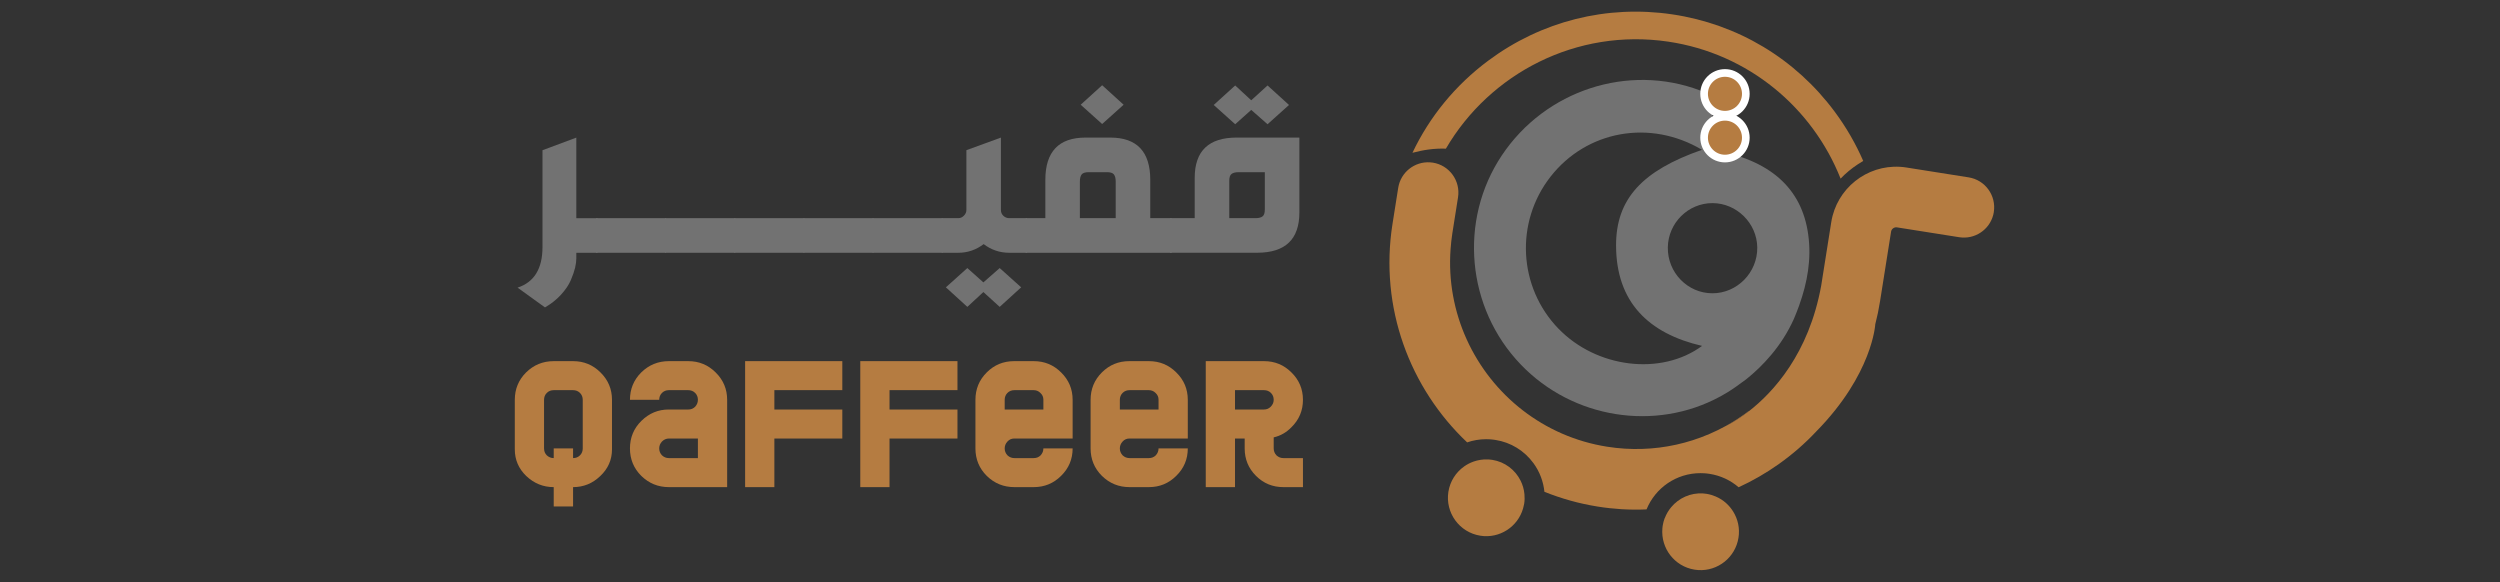
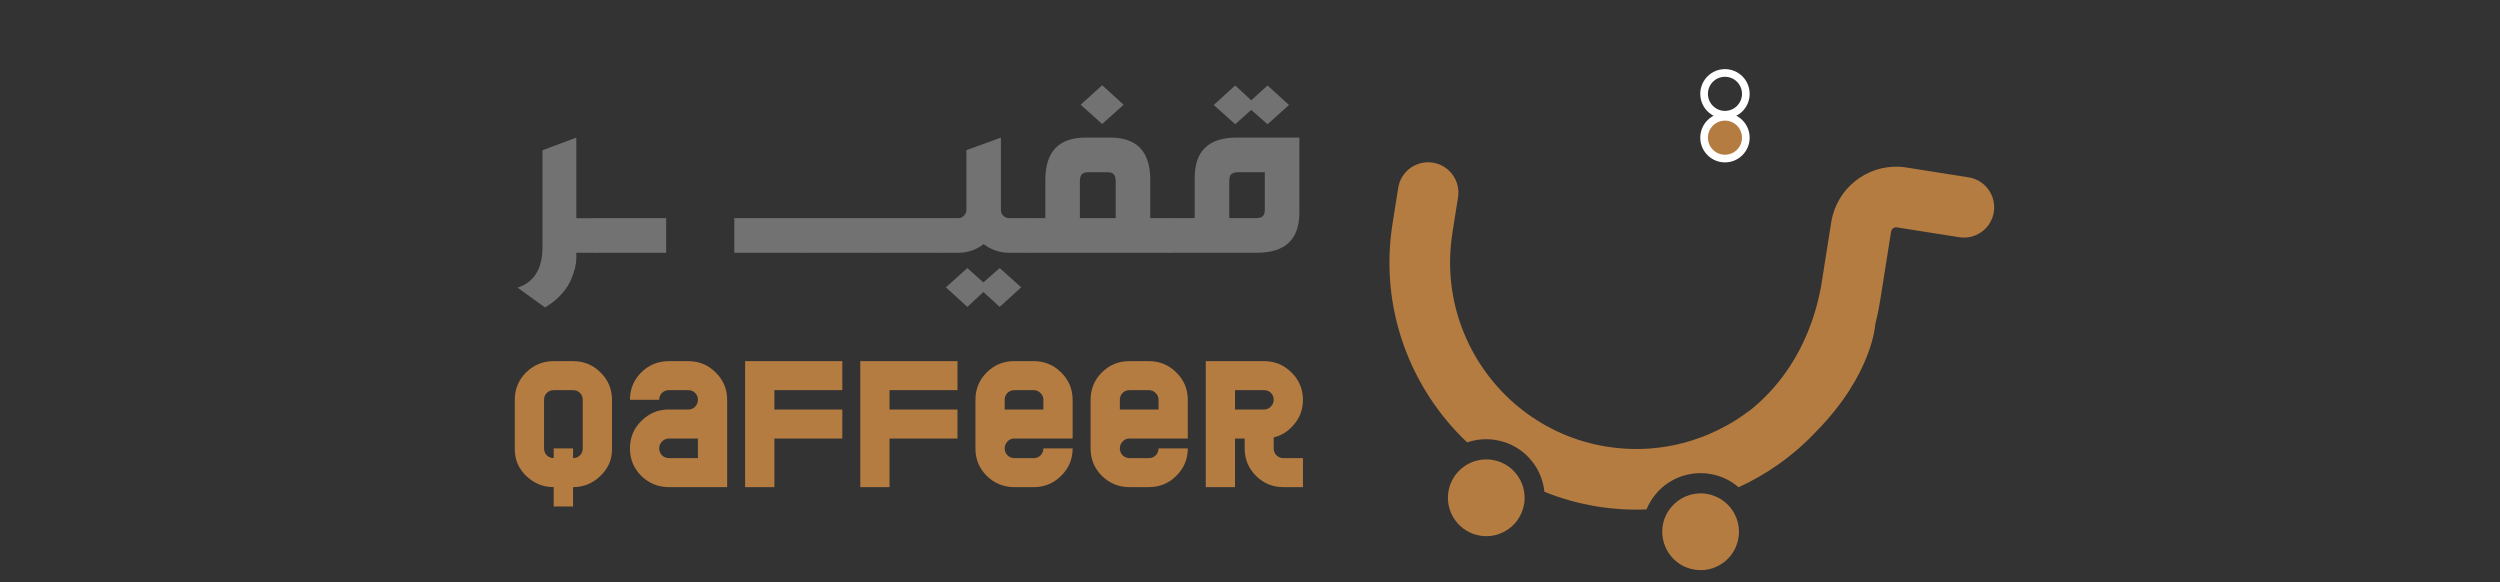
<svg xmlns="http://www.w3.org/2000/svg" width="597" height="139" viewBox="0 0 597 139" fill="none">
  <rect x="0" y="0" width="597" height="139" fill="#333333" stroke="none" />
  <path d="M129.546 59.006V35.873L137.626 32.862V52.107H142.699V60.37H137.626V61.724C137.626 62.356 137.526 63.088 137.334 63.939C137.133 64.781 136.795 65.778 136.301 66.922C135.807 68.066 135.031 69.21 133.97 70.372C132.91 71.534 131.63 72.55 130.141 73.41L123.596 68.688C127.563 67.389 129.546 64.158 129.546 59.006Z" fill="#727272" />
  <path d="M142.333 60.361V52.098H159.078V60.361H142.333Z" fill="#727272" />
-   <path d="M158.841 60.361V52.098H175.586V60.361H158.841Z" fill="#727272" />
  <path d="M175.348 60.361V52.098H192.093V60.361H175.348Z" fill="#727272" />
  <path d="M191.855 60.361V52.098H208.6V60.361H191.855Z" fill="#727272" />
  <path d="M208.362 60.361V52.098H225.107V60.361H208.362Z" fill="#727272" />
  <path d="M239.018 32.853V50.149C239.018 50.698 239.21 51.164 239.612 51.54C240.005 51.915 240.481 52.098 241.029 52.098H245.27V60.361H241.029C238.753 60.361 236.706 59.675 234.896 58.293C233.086 59.675 231.066 60.361 228.827 60.361H224.878V52.098H228.827C229.339 52.098 229.787 51.906 230.18 51.503C230.573 51.109 230.774 50.661 230.774 50.149V35.864L239.027 32.853H239.018ZM231.002 73.282L225.875 68.615L231.002 64.012L234.832 67.435L238.726 64.012L243.853 68.615L238.726 73.282L234.832 69.741L231.002 73.282Z" fill="#727272" />
  <path d="M244.914 60.361V52.098H249.63V42.947C249.63 36.221 252.829 32.854 259.236 32.854H265.132C271.502 32.854 274.683 36.221 274.683 42.947V52.098H279.811V60.361H244.914ZM257.883 52.098H266.43V43.359C266.43 42.608 266.292 42.05 266.018 41.675C265.744 41.3 265.196 41.117 264.364 41.117H259.94C259.117 41.117 258.56 41.309 258.286 41.675C258.011 42.05 257.874 42.608 257.874 43.359V52.098H257.883ZM263.194 29.614L258.066 25.011L263.194 20.354L268.322 25.011L263.194 29.614Z" fill="#727272" />
  <path d="M310.293 32.853V50.734C310.293 57.149 306.93 60.352 300.212 60.352H279.399V52.089H285.295V42.471C285.295 36.056 288.631 32.853 295.312 32.853H310.284H310.293ZM294.965 29.669L289.837 25.066L294.965 20.408L298.795 23.95L302.689 20.408L307.816 25.066L302.689 29.669L298.795 26.247L294.965 29.669ZM302.04 41.117H295.788C295.038 41.117 294.481 41.254 294.106 41.528C293.731 41.803 293.548 42.352 293.548 43.185V52.098H299.8C300.55 52.098 301.107 51.96 301.482 51.686C301.857 51.411 302.04 50.862 302.04 50.03V41.117Z" fill="#727272" />
  <path d="M139.159 95.48C139.159 94.82 138.939 94.27 138.499 93.83C138.059 93.39 137.509 93.17 136.849 93.17H132.229C131.569 93.17 131.019 93.39 130.579 93.83C130.139 94.27 129.919 94.82 129.919 95.48V107.085C129.919 107.745 130.139 108.295 130.579 108.735C131.055 109.175 131.605 109.395 132.229 109.395V107.085H136.849V109.395C137.509 109.395 138.059 109.175 138.499 108.735C138.939 108.295 139.159 107.745 139.159 107.085V95.48ZM146.144 107.305C146.144 109.799 145.209 111.925 143.339 113.685C141.505 115.445 139.342 116.325 136.849 116.325V120.945H132.229V116.325C129.735 116.325 127.554 115.445 125.684 113.685C123.85 111.925 122.934 109.799 122.934 107.305V95.48C122.934 92.913 123.832 90.732 125.629 88.935C127.462 87.138 129.662 86.24 132.229 86.24H136.849C139.415 86.24 141.597 87.138 143.394 88.935C145.227 90.732 146.144 92.913 146.144 95.48V107.305ZM157.419 107.085C157.419 107.709 157.639 108.259 158.079 108.735C158.555 109.175 159.105 109.395 159.729 109.395H166.659V104.72H159.729C159.105 104.72 158.555 104.959 158.079 105.435C157.639 105.912 157.419 106.462 157.419 107.085ZM173.644 95.48V116.325H159.729C157.162 116.325 154.962 115.427 153.129 113.63C151.332 111.834 150.434 109.652 150.434 107.085C150.434 104.482 151.35 102.282 153.184 100.485C155.017 98.689 157.18 97.79 159.674 97.79H164.404C165.027 97.79 165.559 97.57 165.999 97.13C166.439 96.653 166.659 96.103 166.659 95.48C166.659 94.82 166.439 94.27 165.999 93.83C165.559 93.39 165.009 93.17 164.349 93.17H159.729C159.069 93.17 158.519 93.39 158.079 93.83C157.639 94.27 157.419 94.82 157.419 95.48H150.434C150.434 92.913 151.332 90.732 153.129 88.935C154.962 87.138 157.162 86.24 159.729 86.24H164.349C166.915 86.24 169.097 87.138 170.894 88.935C172.727 90.732 173.644 92.913 173.644 95.48ZM184.919 97.79H201.144V104.72H184.919V116.325H177.934V86.24H201.144V93.17H184.919V97.79ZM212.419 97.79H228.644V104.72H212.419V116.325H205.434V86.24H228.644V93.17H212.419V97.79ZM249.159 95.425C249.159 94.802 248.92 94.27 248.444 93.83C248.004 93.39 247.472 93.17 246.849 93.17H242.229C241.569 93.17 241.019 93.39 240.579 93.83C240.139 94.27 239.919 94.82 239.919 95.48V97.79H249.159V95.425ZM256.144 95.48V104.72H242.174C241.55 104.72 241.019 104.959 240.579 105.435C240.139 105.912 239.919 106.462 239.919 107.085C239.919 107.709 240.139 108.259 240.579 108.735C241.055 109.175 241.605 109.395 242.229 109.395H246.849C247.509 109.395 248.059 109.175 248.499 108.735C248.939 108.259 249.159 107.709 249.159 107.085H256.144C256.144 109.652 255.227 111.834 253.394 113.63C251.597 115.427 249.415 116.325 246.849 116.325H242.229C239.662 116.325 237.462 115.427 235.629 113.63C233.832 111.834 232.934 109.652 232.934 107.085V95.48C232.934 92.913 233.832 90.732 235.629 88.935C237.425 87.138 239.607 86.24 242.174 86.24H246.849C249.415 86.24 251.597 87.138 253.394 88.935C255.227 90.732 256.144 92.913 256.144 95.48ZM276.659 95.425C276.659 94.802 276.42 94.27 275.944 93.83C275.504 93.39 274.972 93.17 274.349 93.17H269.729C269.069 93.17 268.519 93.39 268.079 93.83C267.639 94.27 267.419 94.82 267.419 95.48V97.79H276.659V95.425ZM283.644 95.48V104.72H269.674C269.05 104.72 268.519 104.959 268.079 105.435C267.639 105.912 267.419 106.462 267.419 107.085C267.419 107.709 267.639 108.259 268.079 108.735C268.555 109.175 269.105 109.395 269.729 109.395H274.349C275.009 109.395 275.559 109.175 275.999 108.735C276.439 108.259 276.659 107.709 276.659 107.085H283.644C283.644 109.652 282.727 111.834 280.894 113.63C279.097 115.427 276.915 116.325 274.349 116.325H269.729C267.162 116.325 264.962 115.427 263.129 113.63C261.332 111.834 260.434 109.652 260.434 107.085V95.48C260.434 92.913 261.332 90.732 263.129 88.935C264.925 87.138 267.107 86.24 269.674 86.24H274.349C276.915 86.24 279.097 87.138 280.894 88.935C282.727 90.732 283.644 92.913 283.644 95.48ZM301.849 97.79C302.472 97.79 303.004 97.57 303.444 97.13C303.92 96.653 304.159 96.103 304.159 95.48C304.159 94.82 303.939 94.27 303.499 93.83C303.059 93.39 302.509 93.17 301.849 93.17H294.919V97.79H301.849ZM311.144 95.48C311.144 98.047 310.227 100.229 308.394 102.025C307.184 103.272 305.772 104.079 304.159 104.445V107.085C304.159 107.709 304.379 108.259 304.819 108.735C305.295 109.175 305.845 109.395 306.469 109.395H311.144V116.325H306.469C303.902 116.325 301.72 115.427 299.924 113.63C298.127 111.834 297.229 109.652 297.229 107.085V104.72H294.919V116.325H287.934V86.24H301.849C304.415 86.24 306.597 87.138 308.394 88.935C310.227 90.732 311.144 92.913 311.144 95.48Z" fill="#B57C41" />
-   <path d="M345.281 35.5C355.792 17.491 376.522 6.711 398.357 9.941C417.57 12.787 432.834 25.763 439.534 42.656C440.768 41.347 442.184 40.203 443.61 39.261C444.049 38.977 444.488 38.693 444.936 38.428C443.144 34.319 440.877 30.384 438.144 26.697C428.73 14.004 414.938 5.741 399.317 3.426C383.697 1.12 368.103 5.036 355.426 14.462C347.547 20.318 341.387 27.859 337.292 36.488C339.915 35.783 342.548 35.399 345.281 35.5Z" fill="#B57C41" />
  <path d="M397.553 123.723C397.919 122.753 398.449 121.865 399.098 121.097C400.917 118.928 403.695 117.647 406.666 117.83C406.958 117.848 407.251 117.876 407.543 117.93C408.293 118.049 409.006 118.269 409.682 118.553C410.642 118.955 411.51 119.514 412.26 120.2C412.89 120.776 413.43 121.435 413.878 122.149C415.002 123.952 415.514 126.157 415.148 128.417C414.408 133.13 410.203 136.424 405.542 136.132C405.249 136.113 404.957 136.086 404.664 136.031C399.884 135.271 396.575 130.943 396.977 126.194C396.996 125.974 397.014 125.754 397.05 125.535C397.151 124.894 397.316 124.29 397.535 123.714L397.553 123.723Z" fill="#B57C41" />
  <path d="M349.586 111.424C350.298 110.911 351.075 110.509 351.907 110.216C352.94 109.859 354.037 109.676 355.17 109.713C355.271 109.713 355.371 109.713 355.481 109.713C355.773 109.731 356.066 109.758 356.358 109.813C359.402 110.298 361.852 112.229 363.122 114.791C363.616 115.78 363.926 116.859 364.036 117.994C364.109 118.745 364.1 119.522 363.972 120.3C363.954 120.401 363.927 120.492 363.908 120.593C363.04 125.141 358.927 128.307 354.366 128.024C354.073 128.005 353.781 127.978 353.488 127.923C348.489 127.127 345.089 122.432 345.875 117.436C346.277 114.919 347.666 112.806 349.586 111.424Z" fill="#B57C41" />
  <path d="M476.131 50.625C475.546 54.341 472.228 56.949 468.554 56.72C468.325 56.702 468.097 56.683 467.859 56.647L452.997 54.295C452.997 54.295 452.915 54.286 452.878 54.286C452.257 54.249 451.69 54.688 451.59 55.32L448.957 71.929C448.665 73.796 448.281 75.635 447.815 77.428C447.815 77.428 447.193 89.315 433.739 103.014C431.024 105.906 428.026 108.514 424.8 110.802C424.781 110.811 424.772 110.82 424.754 110.838C421.747 112.961 418.548 114.819 415.184 116.356C413.247 114.691 410.888 113.574 408.293 113.163C407.854 113.089 407.406 113.044 406.958 113.016C406.657 112.998 406.364 112.989 406.072 112.989C400.332 112.989 395.304 116.475 393.193 121.645C391.191 121.728 389.171 121.719 387.133 121.59C385.278 121.472 383.404 121.27 381.53 120.968C377.079 120.264 372.829 119.056 368.807 117.445C368.56 115.011 367.692 112.678 366.22 110.646C364.027 107.626 360.782 105.631 357.099 105.055C356.66 104.982 356.212 104.936 355.764 104.908C355.472 104.89 355.179 104.881 354.887 104.881C353.305 104.881 351.779 105.146 350.353 105.64C336.67 92.701 329.367 73.448 332.53 53.471L333.892 44.86C334.477 41.145 337.795 38.537 341.469 38.766C341.697 38.784 341.926 38.803 342.164 38.839C346.112 39.461 348.799 43.177 348.178 47.121L346.816 55.732C346.624 56.967 346.496 58.193 346.405 59.41C345.262 74.683 352.081 89.041 363.606 97.963C369.319 102.383 376.174 105.476 383.788 106.675C385.205 106.903 386.612 107.05 388.02 107.141C393.614 107.489 399.07 106.766 404.18 105.137C406.903 104.268 409.527 103.142 412.013 101.779C412.113 101.733 414.444 100.681 417.625 98.21C423.392 93.717 431.938 84.539 434.9 68.223L437.303 53.06C438.574 45.007 445.786 39.342 453.756 39.837C454.249 39.864 454.752 39.919 455.246 40.001L470.108 42.353C474.056 42.975 476.743 46.691 476.122 50.635L476.131 50.625Z" fill="#B57C41" />
  <path d="M417.643 98.201C414.471 100.672 412.131 101.733 412.031 101.77C413.987 100.699 415.851 99.482 417.625 98.137L417.643 98.192V98.201Z" fill="#B57C41" />
-   <path d="M431.802 56.008C430.275 44.871 422.625 38.127 408.878 35.757C408.878 32.334 408.714 29.058 408.933 25.81C409.089 23.43 408.101 22.405 405.999 21.609C388.825 15.094 369.027 21.536 358.635 37.111C348.288 52.613 350.189 73.559 363.178 87.066C375.608 100.005 395.314 103.089 410.761 94.698C410.761 94.698 410.761 94.698 410.77 94.698C410.77 94.698 410.798 94.688 410.825 94.67C411.392 94.359 411.949 94.039 412.498 93.7C413.997 92.785 415.414 91.733 417.031 90.543C420.797 87.514 425.413 82.783 428.383 76.149C428.831 75.087 429.252 74.026 429.636 72.955C431.592 67.501 432.615 61.882 431.802 56.017V56.008ZM372.153 78.482C362.565 68.563 361.761 53.079 370.261 42.199C378.862 31.181 394.044 28.39 406.429 35.775C392.216 40.735 385.891 47.452 385.918 58.634C385.946 72.113 393.642 79.635 406.456 82.6C396.676 89.811 381.239 87.88 372.162 78.482H372.153ZM408.924 70.036C402.992 70.036 398.175 65.067 398.276 59.064C398.367 53.217 403.157 48.486 408.961 48.504C414.737 48.522 419.572 53.317 419.636 59.101C419.709 65.067 414.829 70.045 408.924 70.036Z" fill="#727272" />
  <path d="M411.922 37.864C409.171 37.864 406.94 35.622 406.94 32.877C406.94 30.132 409.18 27.89 411.922 27.89C414.664 27.89 416.903 30.132 416.903 32.877C416.903 35.622 414.664 37.864 411.922 37.864Z" fill="#B57C41" />
  <path d="M411.922 28.805C414.17 28.805 415.989 30.626 415.989 32.877C415.989 35.128 414.17 36.949 411.922 36.949C409.673 36.949 407.854 35.128 407.854 32.877C407.854 30.626 409.673 28.805 411.922 28.805ZM411.922 26.975C408.668 26.975 406.026 29.619 406.026 32.877C406.026 36.135 408.668 38.779 411.922 38.779C415.176 38.779 417.817 36.135 417.817 32.877C417.817 29.619 415.176 26.975 411.922 26.975Z" fill="white" />
-   <path d="M411.922 27.396C409.171 27.396 406.94 25.154 406.94 22.409C406.94 19.664 409.18 17.422 411.922 17.422C414.664 17.422 416.903 19.664 416.903 22.409C416.903 25.154 414.664 27.396 411.922 27.396Z" fill="#B57C41" />
  <path d="M411.922 18.337C414.17 18.337 415.989 20.158 415.989 22.409C415.989 24.66 414.17 26.481 411.922 26.481C409.673 26.481 407.854 24.66 407.854 22.409C407.854 20.158 409.673 18.337 411.922 18.337ZM411.922 16.507C408.668 16.507 406.026 19.151 406.026 22.409C406.026 25.667 408.668 28.311 411.922 28.311C415.176 28.311 417.817 25.667 417.817 22.409C417.817 19.151 415.176 16.507 411.922 16.507Z" fill="white" />
</svg>